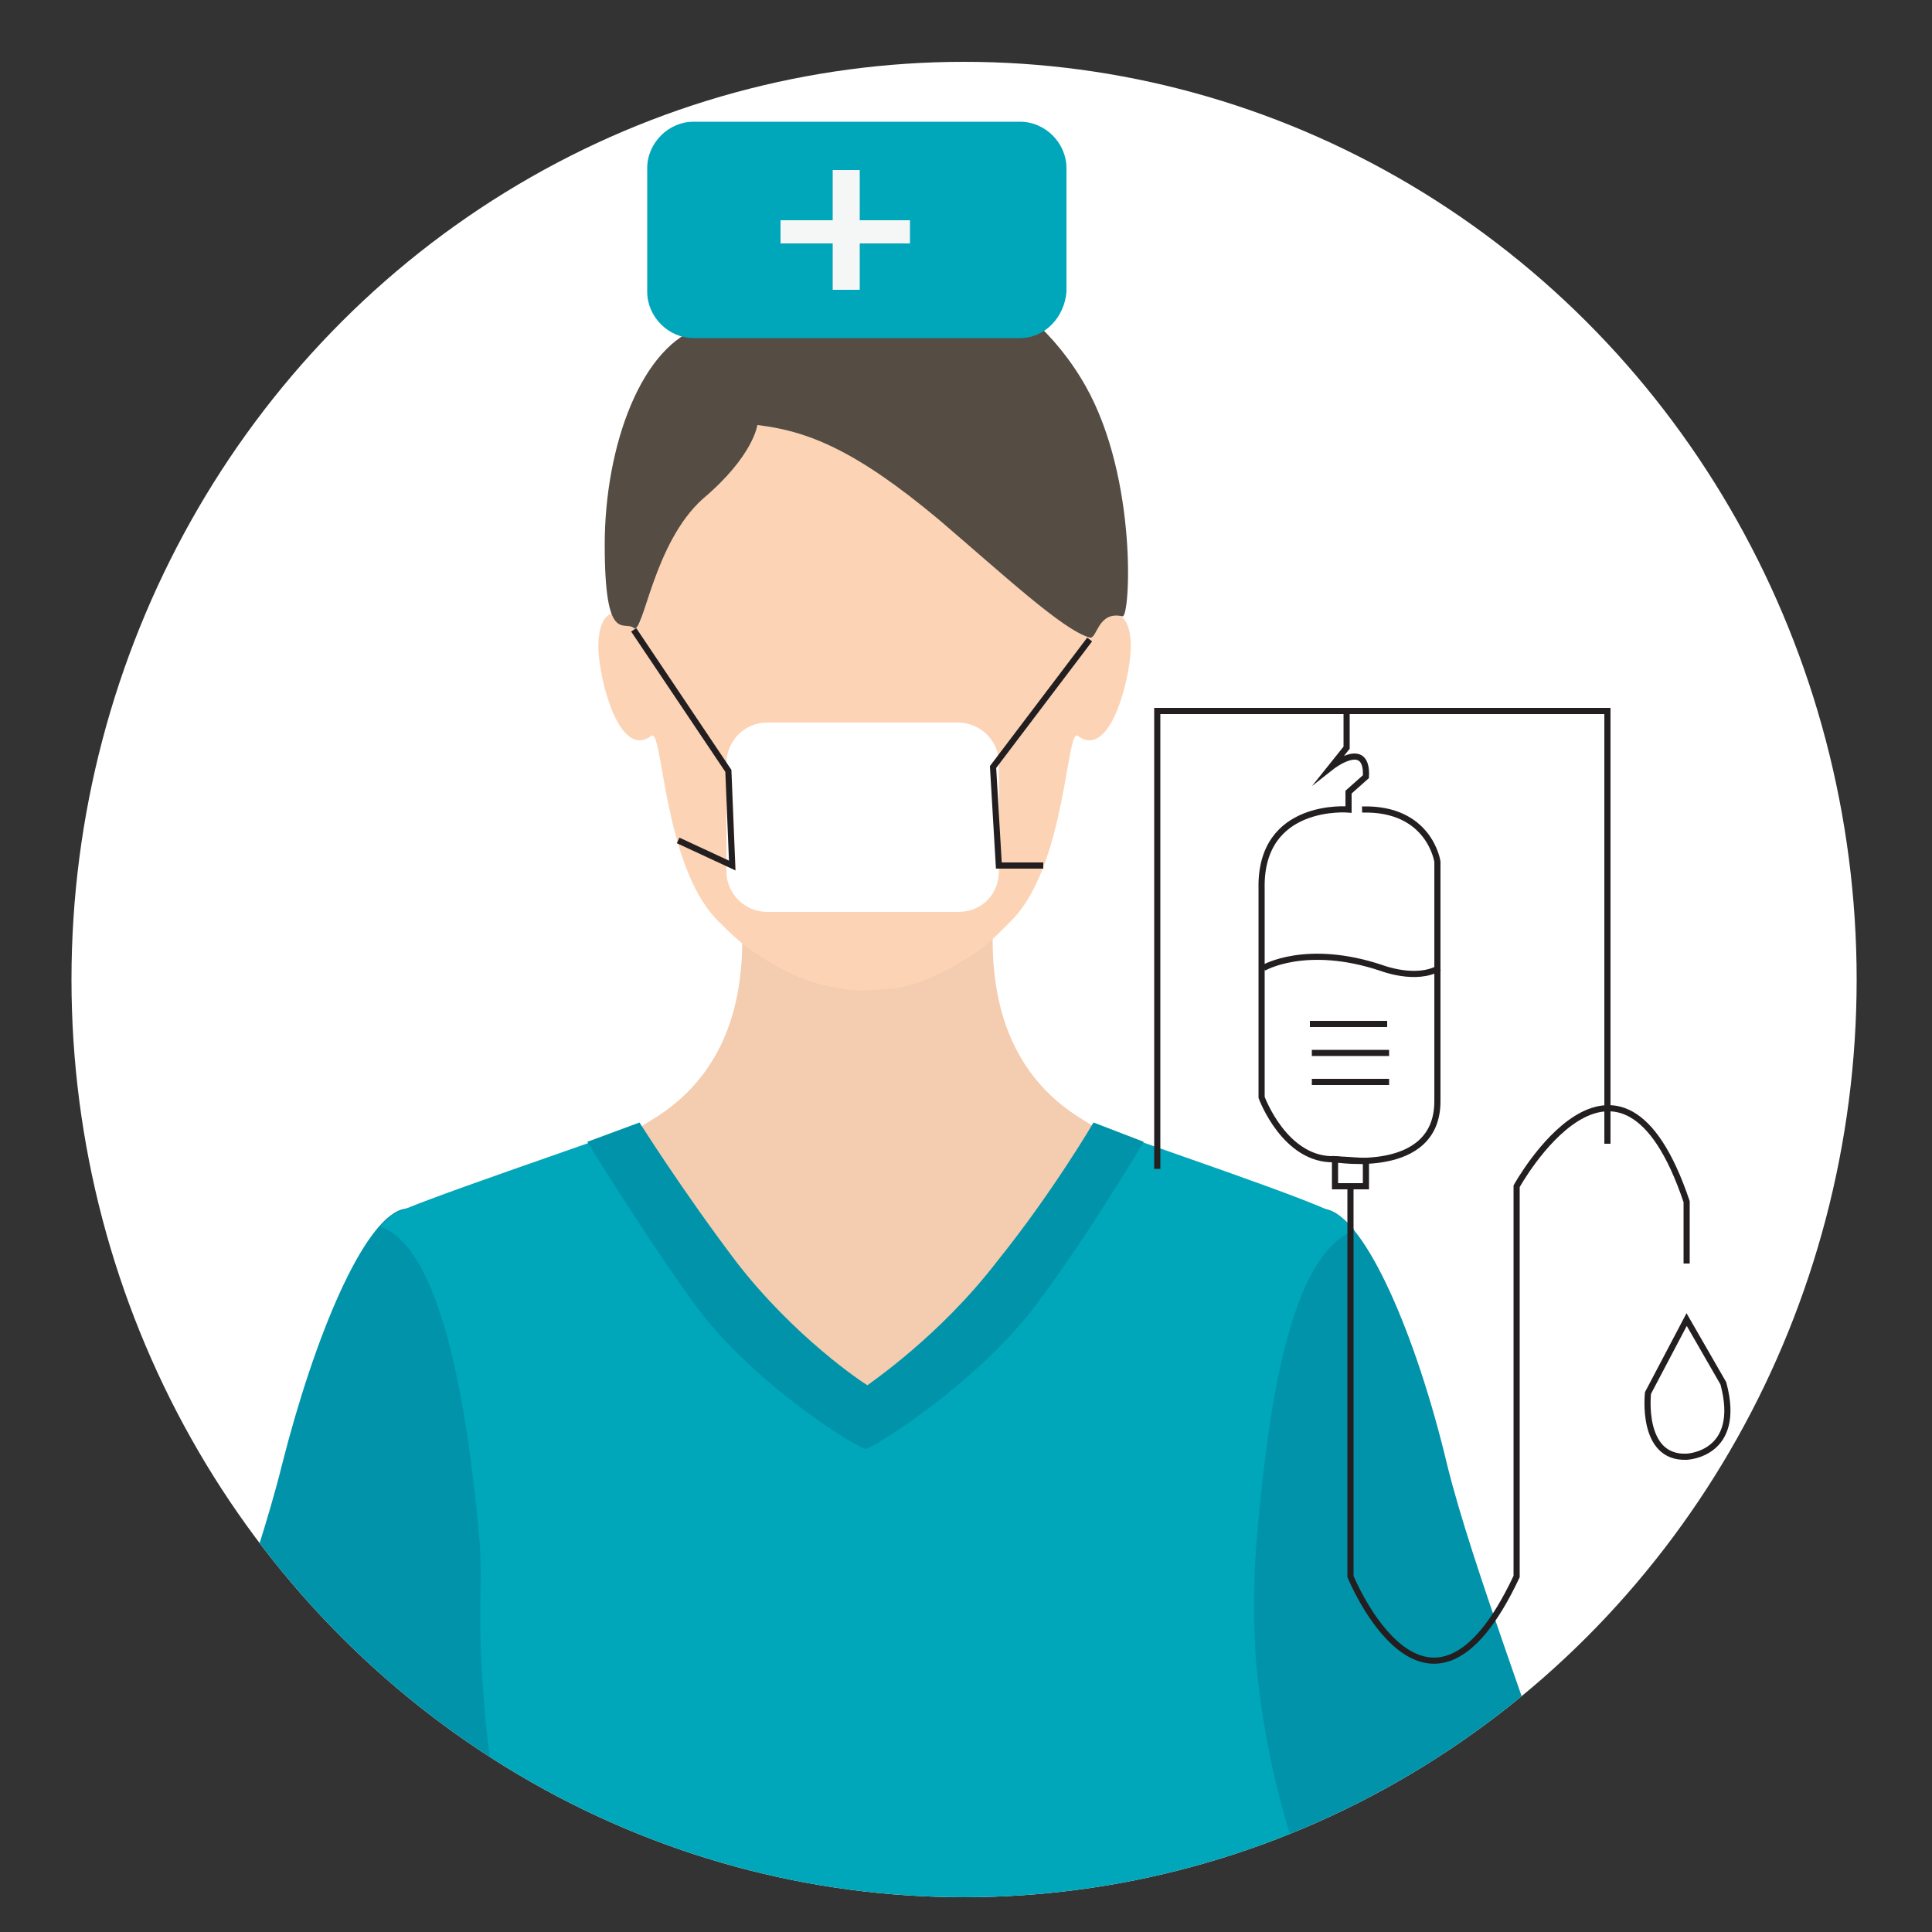
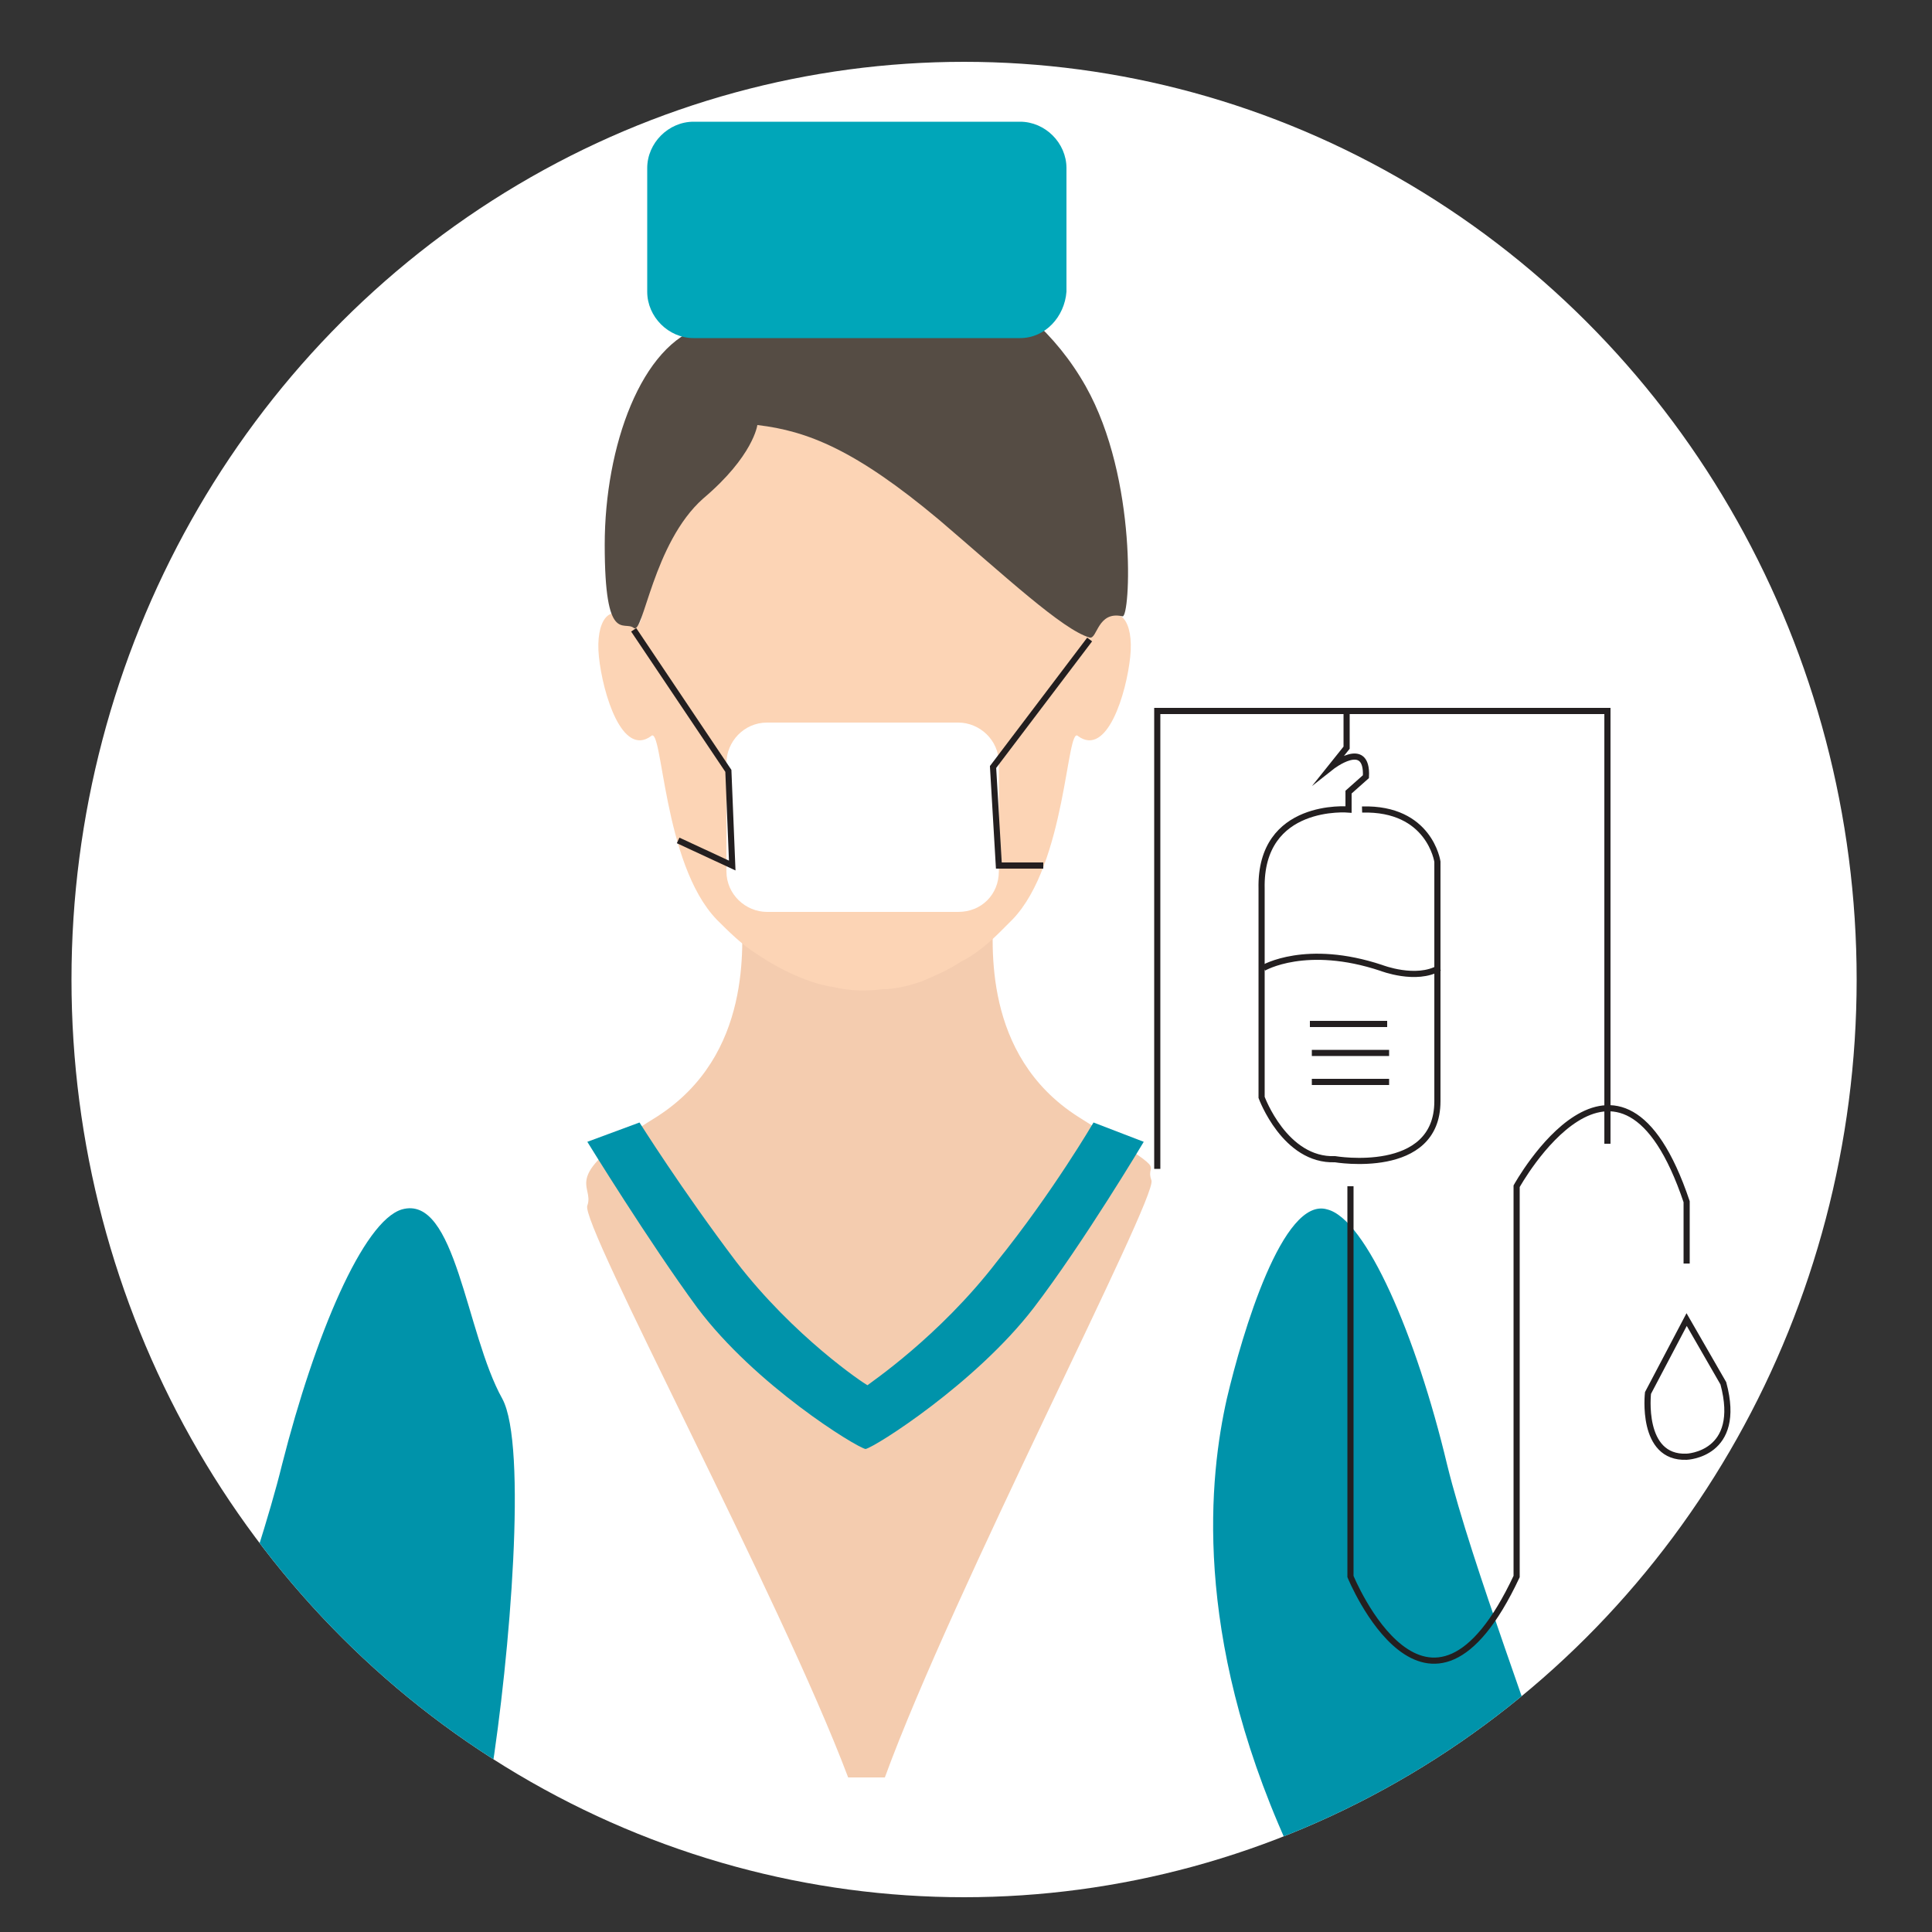
<svg xmlns="http://www.w3.org/2000/svg" xmlns:xlink="http://www.w3.org/1999/xlink" version="1.1" id="Layer_1" x="0px" y="0px" viewBox="0 0 100 100" style="enable-background:new 0 0 100 100;" xml:space="preserve">
  <rect x="0" y="0" width="100" height="100" fill="#333333" stroke="none" />
  <style type="text/css">
	.st0{clip-path:url(#SVGID_00000090276895946666520770000011063165301122321071_);}
	.st1{fill:#0093AA;}
	.st2{fill:#F4CCAF;}
	.st3{fill:#FCD4B5;}
	.st4{fill:#00A6B9;}
	.st5{fill:#554C44;}
	.st6{fill:#FFFFFF;}
	.st7{fill:none;stroke:#231F20;stroke-width:0.318;stroke-miterlimit:10;}
	.st8{fill:#F5F7F7;}
</style>
  <g>
    <defs>
      <ellipse id="SVGID_1_" cx="49.9" cy="50.7" rx="46.2" ry="47.5" />
    </defs>
    <use xlink:href="#SVGID_1_" style="overflow:visible;fill:#FFFFFF;" />
    <clipPath id="SVGID_00000150787768216067013690000012256435531653019292_">
      <use xlink:href="#SVGID_1_" style="overflow:visible;" />
    </clipPath>
    <g style="clip-path:url(#SVGID_00000150787768216067013690000012256435531653019292_);">
      <g>
        <path id="XMLID_2547_" class="st1" d="M26,72.4c-1.9-3.4-2.4-10.6-5.2-9.8c-2,0.6-4.5,6.5-6.2,13.2C13.3,81.1,9.8,90.3,9.5,92     h15.9C26.4,85.7,27.3,74.8,26,72.4z" />
        <path id="XMLID_2488_" class="st1" d="M80.1,92c-0.3-1.7-3.9-10.9-5.2-16.2c-1.6-6.7-4.2-12.7-6.2-13.2c-2.3-0.7-4.4,6.4-5.2,9.8     c-0.9,4-1.8,12.1,3.1,23C71.2,94.3,75.6,93.1,80.1,92z" />
        <path id="XMLID_2491_" class="st2" d="M30.4,62.4C30,63.3,40.4,82.7,43.9,92h1.9c3.5-9.6,14.1-30,13.8-30.9     c-0.4-1.1,1.3-0.1-3.8-3.3c-5-3.2-4.4-9-4.4-10.6h-13c0,1.6,0.6,7.4-4.4,10.6C28.8,61,30.8,61.3,30.4,62.4z" />
        <path id="XMLID_4290_" class="st3" d="M52.4,47.6c-0.2,0.2-0.4,0.4-0.6,0.6c-0.6,0.6-1.3,1.2-2.1,1.6c-0.6,0.4-1.3,0.7-2,1     c-0.6,0.2-1.3,0.4-2,0.4c-0.8,0.1-1.7,0.1-2.5-0.1c-0.7-0.1-1.3-0.3-2-0.6c-0.7-0.3-1.4-0.7-2-1.1c-0.8-0.5-1.5-1.2-2.1-1.8     c-2.8-2.9-2.8-10.1-3.4-9.5c-1.5,1.1-2.5-2.2-2.7-4.1c-0.2-1.9,0.6-2.8,1.4-1.9c0.8,0.8,0.8-0.1,1-1.2c0.1-0.3,0.2-0.7,0.2-1     c0.1-0.5,0.3-1,0.5-1.5c0.2-0.6,0.5-1.2,0.8-1.8c0.3-0.7,0.7-1.3,1.1-1.9c0.4-0.7,0.9-1.3,1.5-1.9c0.6-0.6,1.2-1.1,1.9-1.6     c0.7-0.5,1.6-0.8,2.4-1.1c1-0.3,2-0.4,3-0.4c1,0,2,0.1,2.9,0.4c0.8,0.3,1.6,0.6,2.4,1.1c0.7,0.4,1.3,1,1.9,1.6     c0.5,0.6,1,1.2,1.5,1.9c0.4,0.6,0.8,1.3,1.1,1.9c0.3,0.6,0.5,1.2,0.8,1.8c0.2,0.5,0.3,1,0.5,1.5c0.1,0.3,0.2,0.7,0.2,1     c0.2,1.1,0.2,2,1,1.2c0.8-0.8,1.6,0,1.4,1.9c-0.2,1.9-1.2,5.2-2.7,4.1C55.2,37.5,55.2,44.7,52.4,47.6z" />
-         <path id="XMLID_2496_" class="st4" d="M24.8,79.5c0.2,2.2-0.1,4.1,0.2,7.9c0.3,4.7,1.2,8.5,1.8,11c13.9,0.3,27.7,0.6,41.6,0.9     c-1.3-2.9-2.9-7.6-3.4-13.5c-0.2-3.2,0-5.7,0.1-6.7c0.5-5.4,1.5-14.1,5-15.4c-0.1-0.3-0.5-0.5-0.7-0.7     c-0.5-0.6-11.1-4.1-12.8-4.8c0,0-1.7,3.1-5.9,8.4c-1.6,1.9-5.3,5.2-5.8,5.2c-0.5,0-4.1-3.1-5.9-5.2c-4.3-5.3-5.9-8.4-5.9-8.4     c-1.7,0.7-12.2,4.2-12.8,4.7c-0.3,0.3-0.5,0.4-0.6,0.6C23.1,64.7,24.3,74.1,24.8,79.5z" />
        <path id="XMLID_4287_" class="st1" d="M56.6,58.1c0,0-2.1,3.6-5,7.2c-3,3.9-6.6,6.3-6.7,6.4c-0.2-0.1-3.8-2.5-6.8-6.4     c-2.8-3.7-5-7.2-5-7.2l-2.7,1c0,0,3.2,5.2,5.7,8.6c3,4,8.2,7.2,8.7,7.3v0c0,0,0,0,0,0c0,0,0,0,0,0v0c0.5-0.1,5.7-3.4,8.7-7.3     c2.6-3.4,5.7-8.6,5.7-8.6L56.6,58.1z" />
        <path id="XMLID_4283_" class="st5" d="M39.2,22c2.6,0.3,5.1,1.3,9.4,4.9c3.4,2.9,6.4,5.7,7.8,6.1c0.4,0.1,0.4-1.4,1.7-1.1     c0.4,0.1,0.8-7.1-1.9-11.9c-3.1-5.5-9.3-7.9-14.7-6.2c-3.4,1.1-3.6,2.7-5.1,3.1c-3.2,0.9-5.1,6.2-5.1,11.3c0,5.2,1,3.9,1.5,4.3     c0.5,0.4,1-4.4,3.6-6.7C39,23.6,39.2,22,39.2,22z" />
      </g>
      <path class="st6" d="M49.6,47.2h-9.9c-1.1,0-2.1-0.9-2.1-2.1v-5.6c0-1.1,0.9-2.1,2.1-2.1h9.9c1.1,0,2.1,0.9,2.1,2.1v5.6    C51.7,46.3,50.8,47.2,49.6,47.2z" />
      <g>
        <polyline class="st7" points="59.9,60.5 59.9,36.8 83.2,36.8 83.2,59.2    " />
        <path class="st7" d="M69.7,36.8v1.9l-0.8,1c0,0,1.9-1.5,1.8,0.5l-0.9,0.8v0.9c0,0-4.6-0.4-4.5,4.1l0,10.8c0,0,1.2,3.3,3.8,3.2     c0,0,5.3,0.9,5.3-3V44.6c0,0-0.4-2.8-3.9-2.7" />
-         <polygon class="st7" points="69.1,60 69.1,61.4 70.7,61.4 70.7,60.1    " />
        <path class="st7" d="M69.9,61.4l0,20.2c0,0,4,9.8,8.6,0V61.4c0,0,5.3-9.6,8.8,0.8v3.2" />
        <path class="st7" d="M87.3,68.3l-2,3.8c0,0-0.4,3.4,2,3.3c0,0,2.9-0.1,1.9-3.8L87.3,68.3z" />
        <path class="st7" d="M65.4,50.1c0,0,2.2-1.3,6.1,0c0,0,1.8,0.7,3,0" />
        <line class="st7" x1="67.8" y1="53" x2="71.8" y2="53" />
        <line class="st7" x1="67.9" y1="54.5" x2="71.9" y2="54.5" />
        <line class="st7" x1="67.9" y1="56" x2="71.9" y2="56" />
      </g>
      <polyline class="st7" points="32.8,32.6 37.7,39.9 37.9,44.8 35.1,43.5   " />
      <polyline class="st7" points="56.4,33.1 51.4,39.7 51.7,44.8 54,44.8   " />
      <path class="st4" d="M52.8,17.5H35.9c-1.3,0-2.4-1.1-2.4-2.4V8.7c0-1.3,1.1-2.4,2.4-2.4h16.9c1.3,0,2.4,1.1,2.4,2.4v6.4    C55.1,16.4,54.1,17.5,52.8,17.5z" />
-       <polygon class="st8" points="47.1,11.4 44.5,11.4 44.5,8.8 43.1,8.8 43.1,11.4 40.4,11.4 40.4,12.6 43.1,12.6 43.1,15 44.5,15     44.5,12.6 47.1,12.6   " />
    </g>
  </g>
</svg>